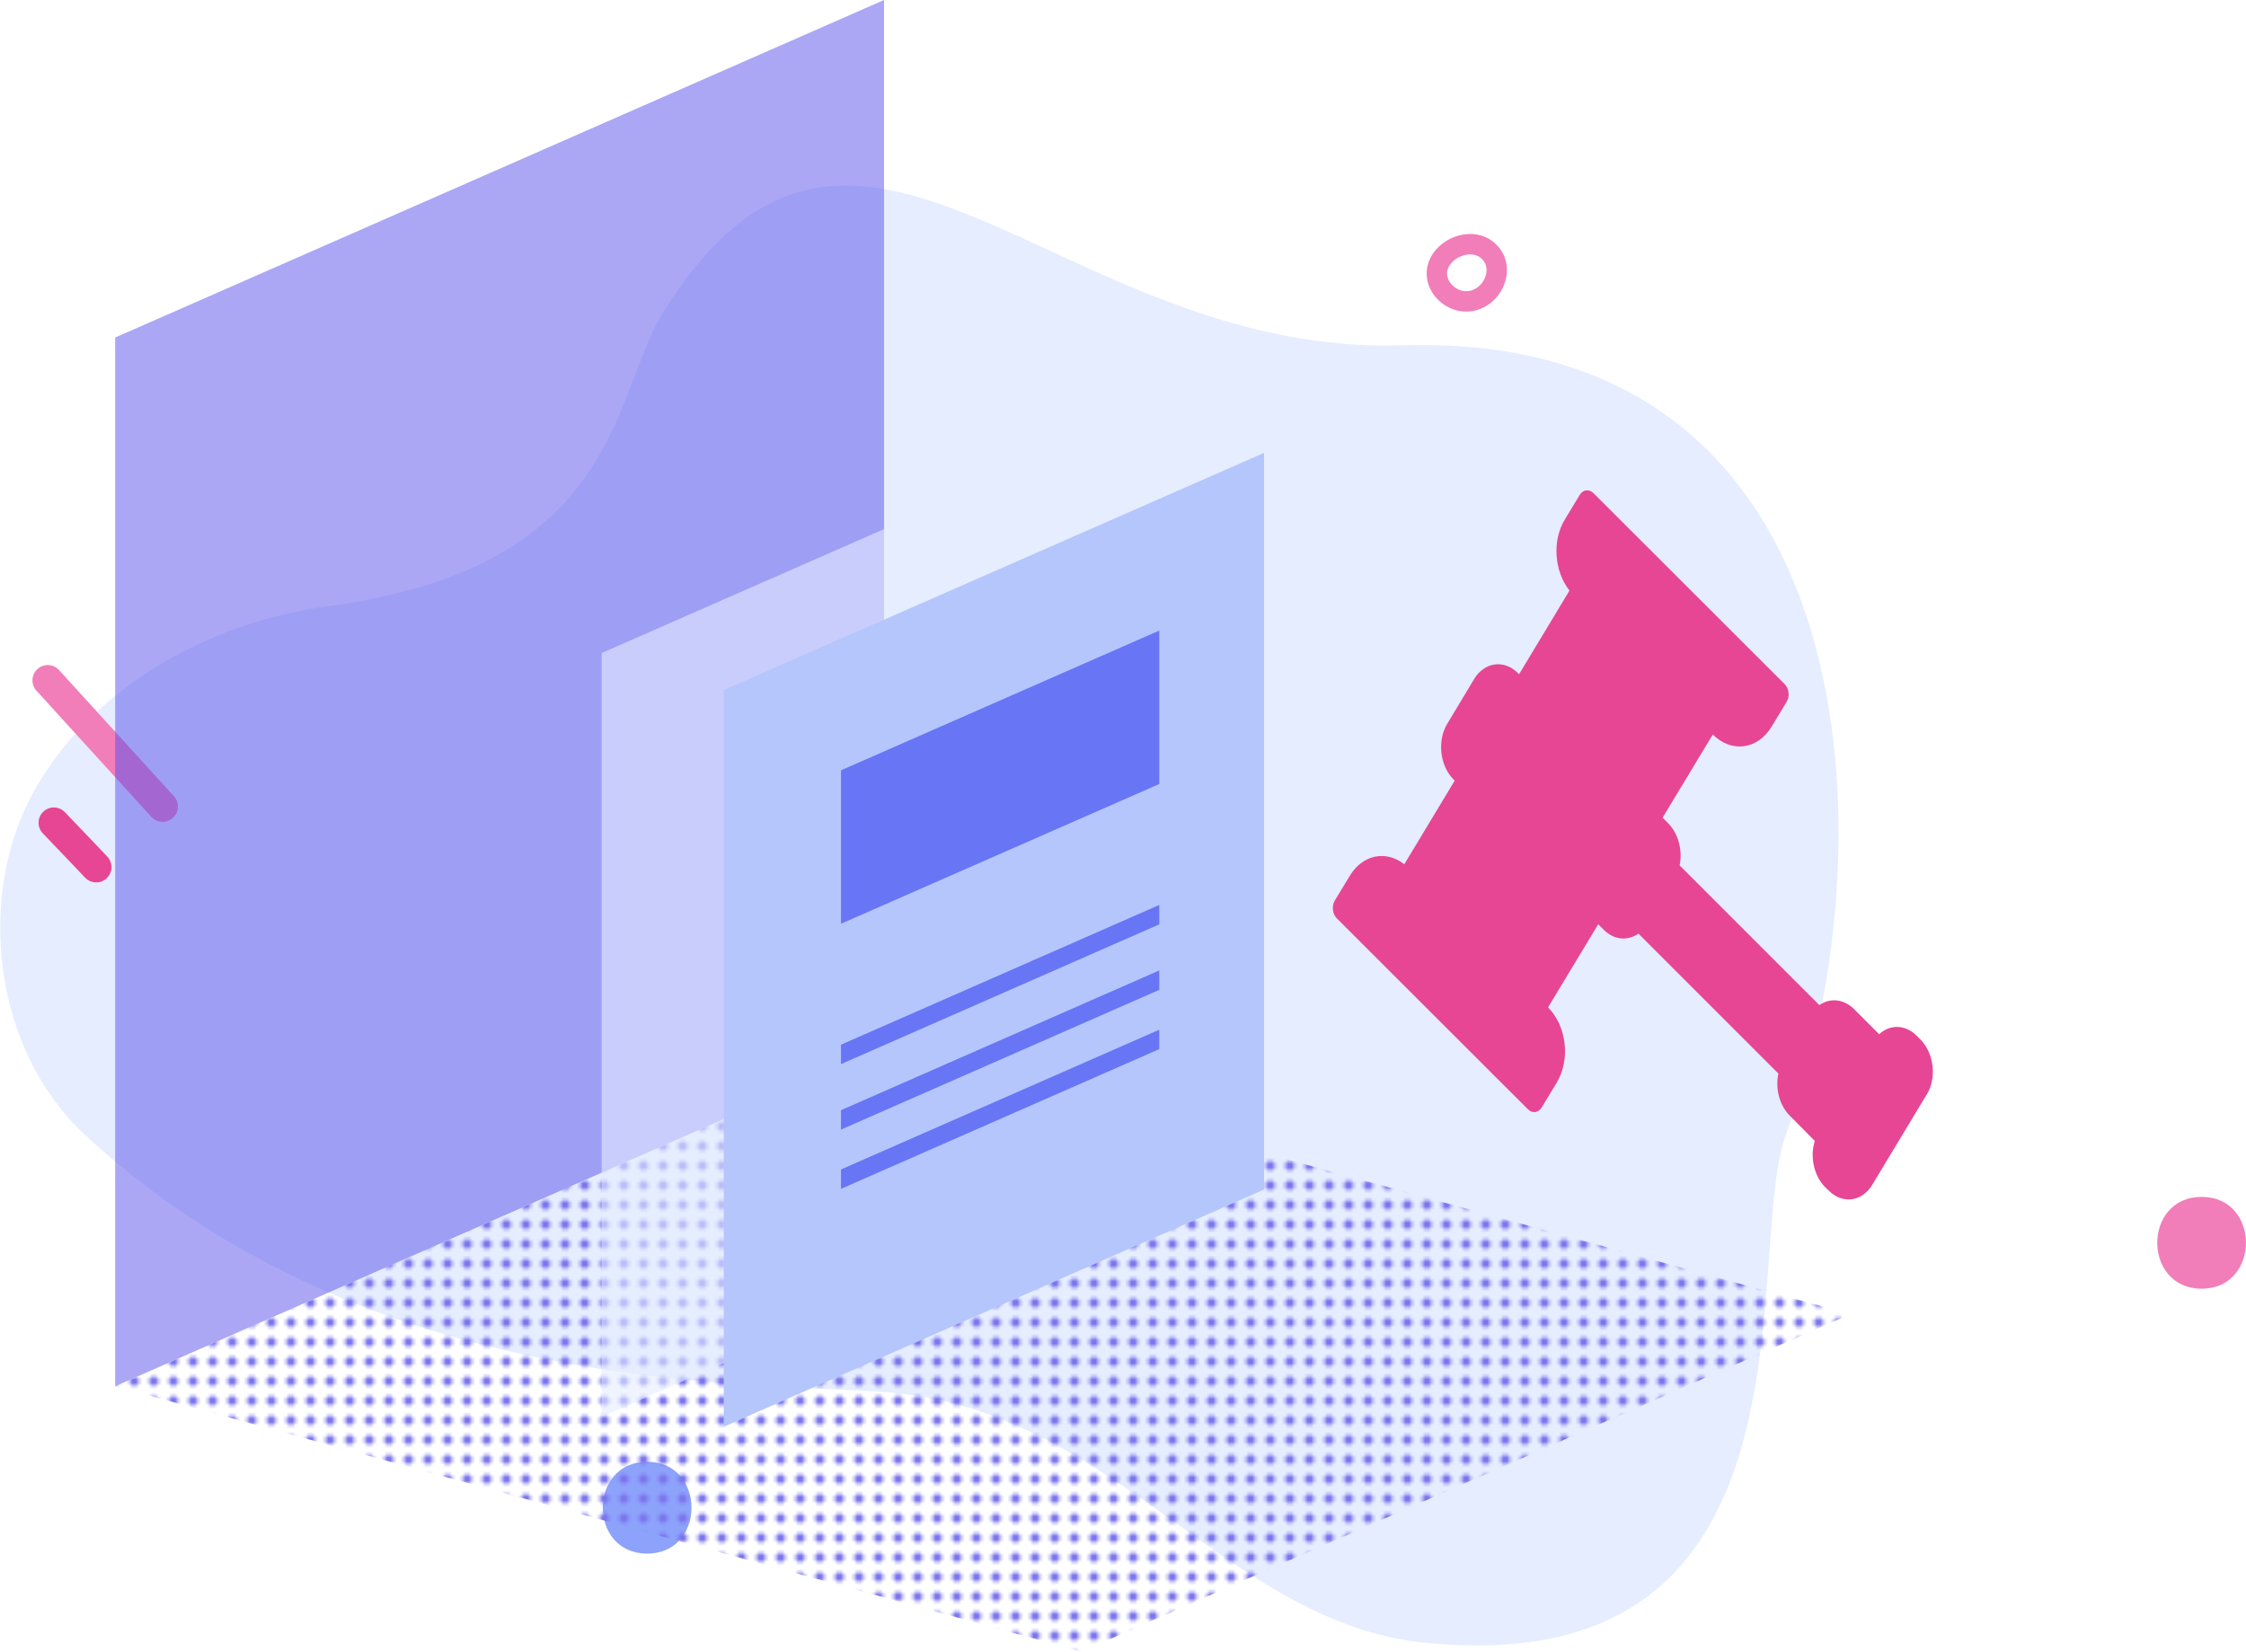
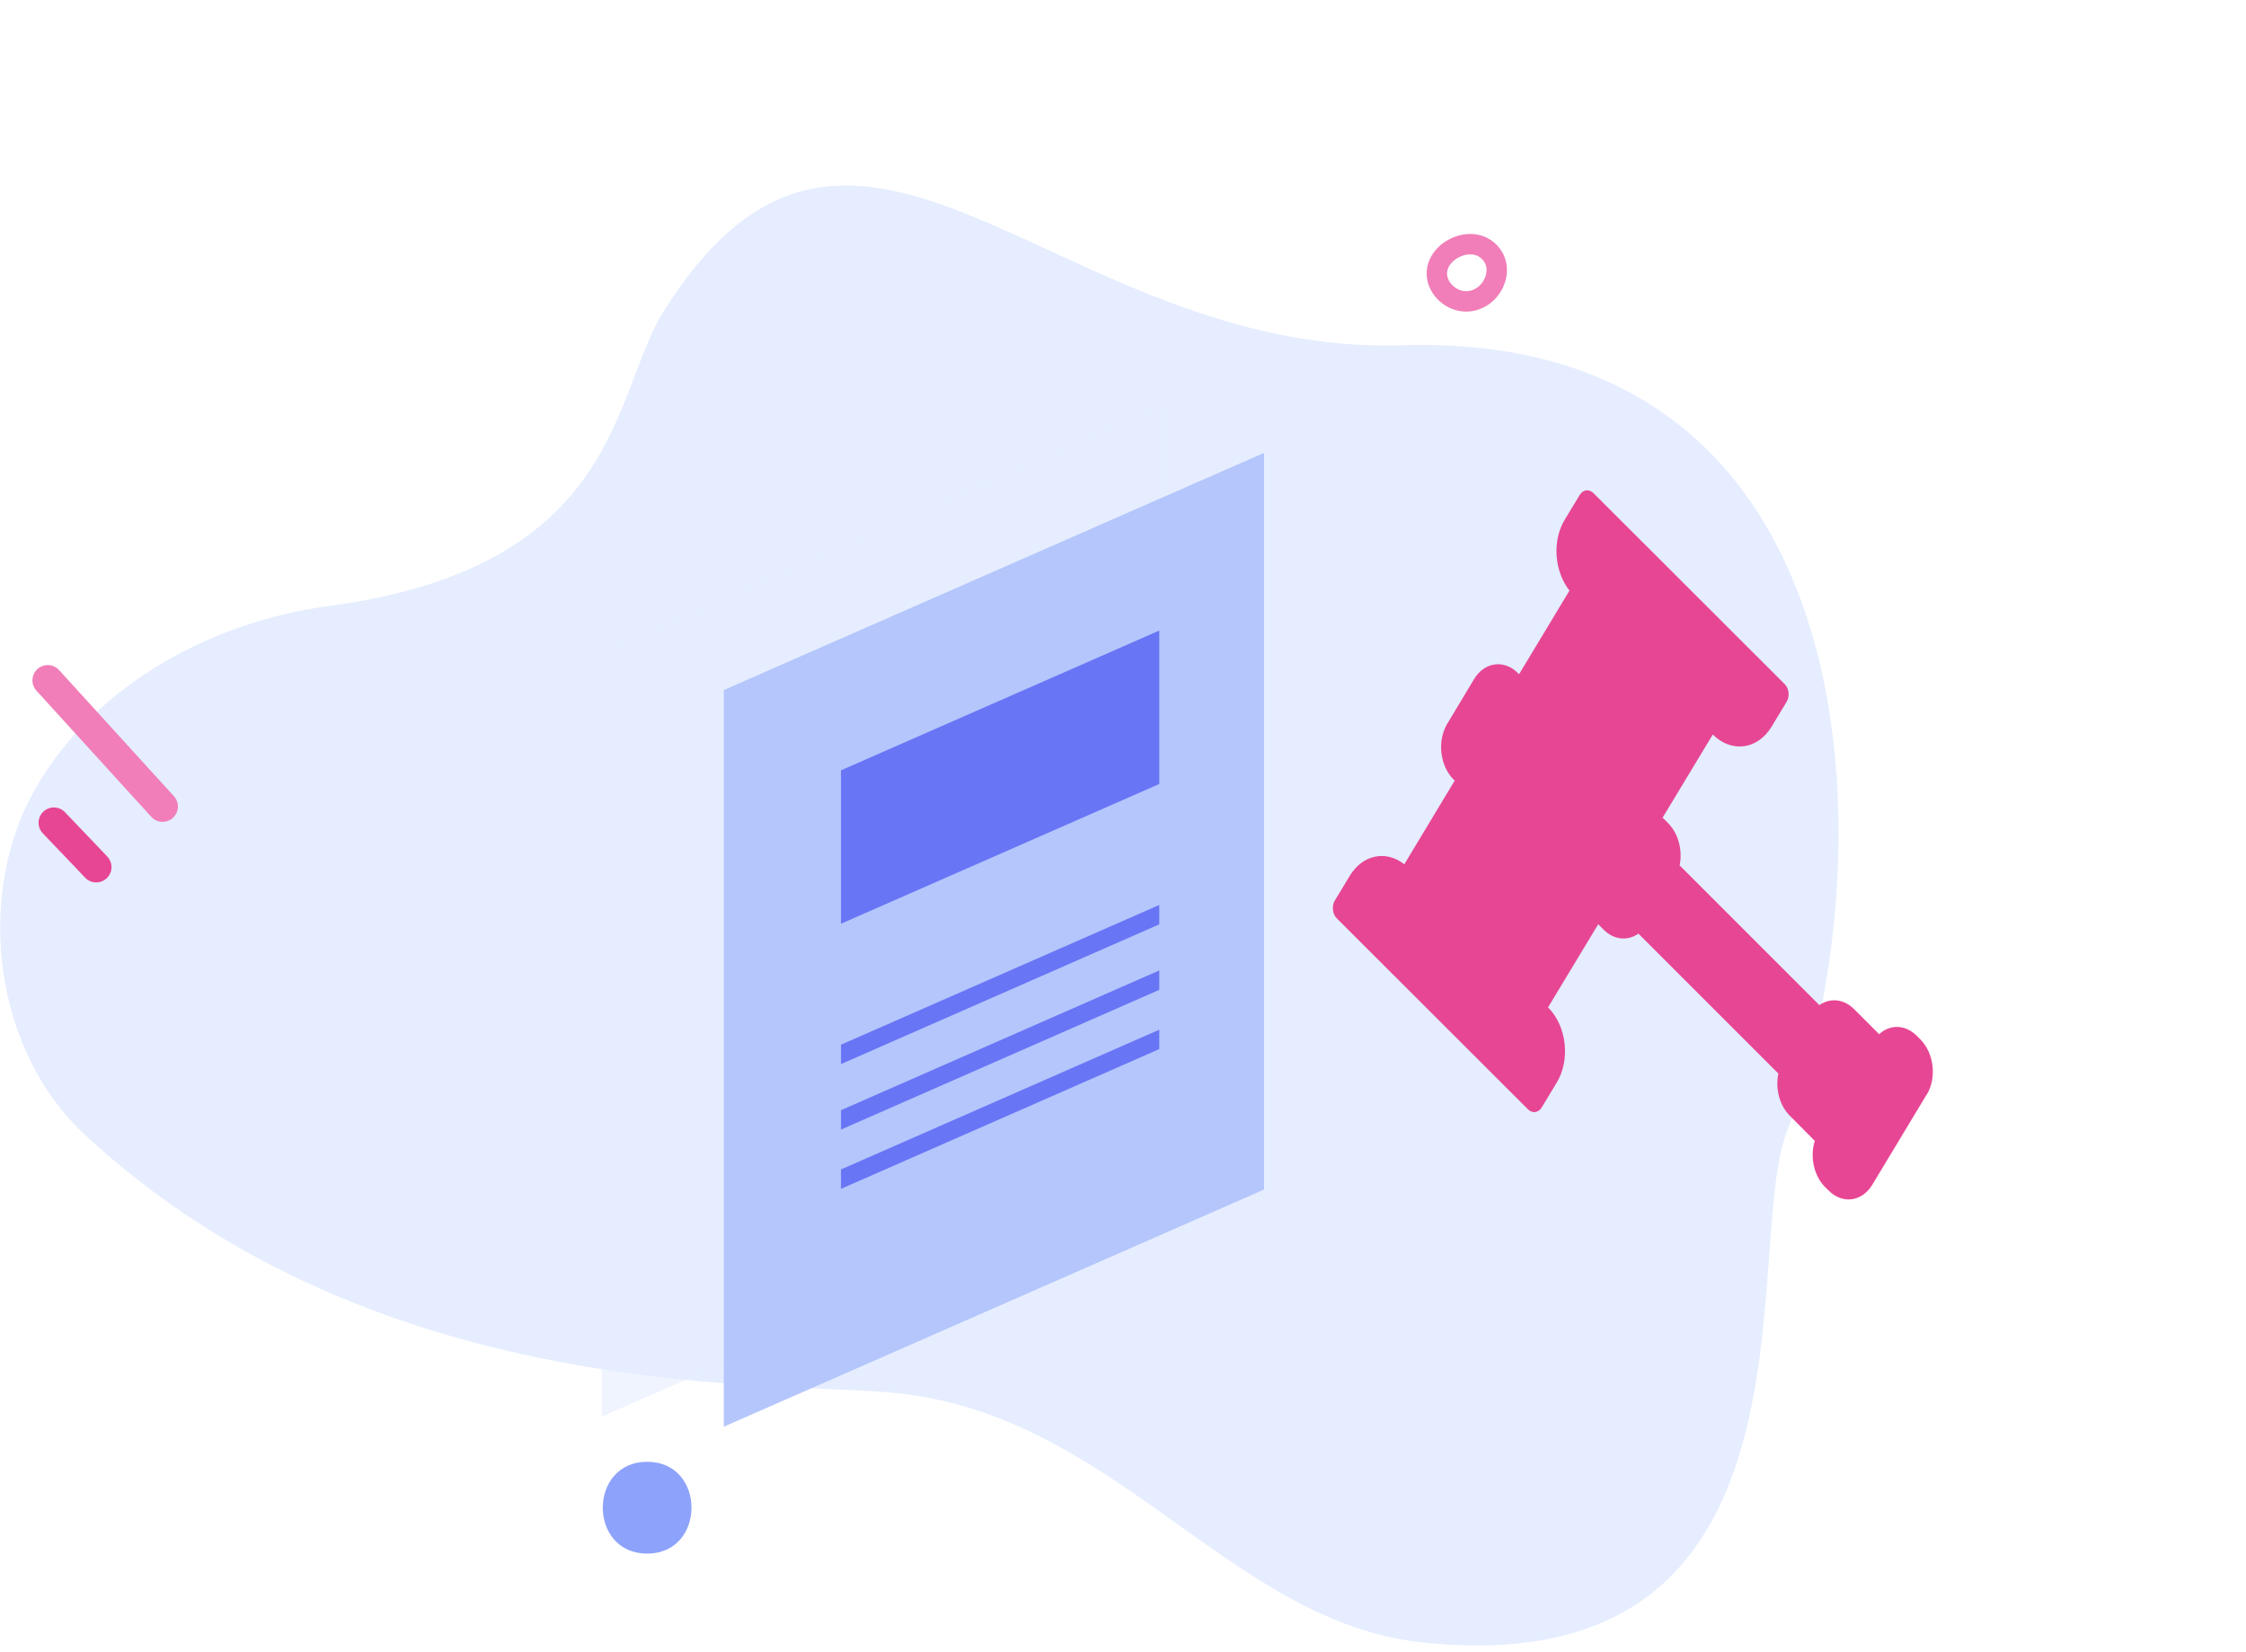
<svg xmlns="http://www.w3.org/2000/svg" id="Layer_2" data-name="Layer 2" viewBox="0 0 220.17 161.92">
  <defs>
    <style>
      .cls-1 {
        opacity: .6;
      }

      .cls-2 {
        fill: #b4c6fc;
      }

      .cls-3 {
        fill: #5850ec;
        opacity: .5;
      }

      .cls-4 {
        fill: #e74694;
        isolation: isolate;
      }

      .cls-5 {
        stroke: #e74694;
      }

      .cls-5, .cls-6, .cls-7, .cls-8 {
        fill: none;
      }

      .cls-5, .cls-6, .cls-8 {
        stroke-linecap: round;
        stroke-linejoin: round;
      }

      .cls-5, .cls-8 {
        stroke-width: 3px;
      }

      .cls-9 {
        fill: #e5edff;
      }

      .cls-6 {
        stroke-width: 2px;
      }

      .cls-6, .cls-8 {
        stroke: #f17eb8;
      }

      .cls-10 {
        fill: url(#New_Pattern);
      }

      .cls-11 {
        fill: #6875f5;
      }

      .cls-12 {
        fill: #8da2fb;
      }

      .cls-13 {
        fill: #7c76ed;
      }

      .cls-14 {
        fill: #f17eb8;
      }
    </style>
    <pattern id="New_Pattern" data-name="New Pattern" x="0" y="0" width="6" height="6" patternTransform="translate(-1811.79 -5237.74) scale(.32)" patternUnits="userSpaceOnUse" viewBox="0 0 6 6">
      <g>
-         <rect class="cls-7" width="6" height="6" />
-         <path class="cls-13" d="M3,4.5h0c.83,0,1.5-.67,1.5-1.5h0c0-.83-.67-1.5-1.5-1.5h0c-.83,0-1.5.67-1.5,1.5h0c0,.83.67,1.5,1.5,1.5Z" />
-       </g>
+         </g>
    </pattern>
  </defs>
  <g id="Layer_1-2" data-name="Layer 1">
    <g>
      <path class="cls-9" d="M86.91,136.49c22.28,1.71,33.36,22.58,52.69,24.55,39.95,4.09,31.13-38.32,35.52-49.98,9.89-26.26,9.29-78.68-37.7-77.21-33.97,1.07-53.46-33.36-72.35-3.35-5.14,8.16-4.07,25.07-32.94,28.93-12.04,1.61-23.67,8.36-29.11,18.71-5.26,10.02-3.68,24.79,5.32,33.13,27.94,25.88,65.8,24.23,78.58,25.21Z" />
      <path class="cls-5" d="M5.28,80.66c2.41,2.51,4.15,4.35,4.15,4.35" />
      <path class="cls-6" d="M140.86,27.01c.11,1.31,1.32,2.44,2.68,2.53,2.57.17,4.28-3.16,2.36-4.93-1.82-1.68-5.24.05-5.04,2.4Z" />
-       <path class="cls-14" d="M215.82,126.34c5.79,0,5.8-9,0-9s-5.8,9,0,9h0Z" />
      <path class="cls-8" d="M4.68,66.7c3.75,4.12,7.5,8.24,11.26,12.37" />
      <path class="cls-12" d="M63.44,152.31c5.79,0,5.8-9,0-9s-5.8,9,0,9h0Z" />
      <g>
-         <polygon class="cls-3" points="86.66 102.81 11.29 135.9 11.29 33.09 86.66 0 86.66 102.81" />
        <polygon class="cls-10" points="86.66 102.81 11.29 135.9 106.01 161.92 181.39 128.83 86.66 102.81" />
      </g>
      <g class="cls-1">
        <polygon class="cls-9" points="113.87 114.79 58.98 138.89 58.98 64.02 113.87 39.93 113.87 114.79" />
        <polygon class="cls-9" points="103.23 73.58 70.89 87.77 70.89 72.19 103.23 57.99 103.23 73.58" />
        <polygon class="cls-9" points="103.23 87.84 70.89 102.03 70.89 100.07 103.23 85.87 103.23 87.84" />
-         <polygon class="cls-9" points="103.23 94.49 70.89 108.69 70.89 106.73 103.23 92.53 103.23 94.49" />
        <polygon class="cls-9" points="103.23 100.51 70.89 114.71 70.89 112.75 103.23 98.55 103.23 100.51" />
      </g>
      <g>
        <polygon class="cls-2" points="123.91 116.62 70.95 139.87 70.95 67.65 123.91 44.4 123.91 116.62" />
        <polygon class="cls-11" points="113.64 76.86 82.44 90.56 82.44 75.52 113.64 61.82 113.64 76.86" />
        <polygon class="cls-11" points="113.64 90.62 82.44 104.32 82.44 102.42 113.64 88.72 113.64 90.62" />
        <polygon class="cls-11" points="113.64 97.04 82.44 110.74 82.44 108.84 113.64 95.14 113.64 97.04" />
        <polygon class="cls-11" points="113.64 102.85 82.44 116.55 82.44 114.65 113.64 100.95 113.64 102.85" />
      </g>
      <path class="cls-4" d="M188.84,107.35l-5.31,8.81c-1.01,1.66-2.91,1.91-4.26.57l-.36-.35c-1.11-1.12-1.5-3-1.01-4.53l-2.45-2.47c-1.03-1.03-1.43-2.68-1.12-4.13l-13.72-13.72c-1.04.73-2.39.64-3.41-.39l-.53-.53-4.92,8.15c1.83,1.82,2.21,5.13.85,7.38l-1.47,2.43c-.32.53-.92.61-1.35.18l-18.74-18.72c-.43-.43-.51-1.21-.19-1.75l1.46-2.41c1.26-2.09,3.56-2.55,5.35-1.14l4.94-8.2-.1-.1c-1.36-1.36-1.64-3.81-.62-5.49l2.63-4.38c1.01-1.66,2.94-1.93,4.29-.57l.11.11,4.94-8.2c-1.48-1.89-1.72-4.87-.46-6.96l1.46-2.41c.32-.54.93-.61,1.36-.18l18.74,18.72c.43.43.51,1.21.19,1.73l-1.47,2.43c-1.36,2.26-3.94,2.61-5.77.78l-4.92,8.15.53.53c1.03,1.03,1.44,2.68,1.14,4.15l13.7,13.7c1.04-.74,2.39-.62,3.41.4l2.45,2.45c1.05-.98,2.55-.97,3.68.15l.35.35c1.35,1.35,1.64,3.79.62,5.45Z" />
    </g>
  </g>
</svg>